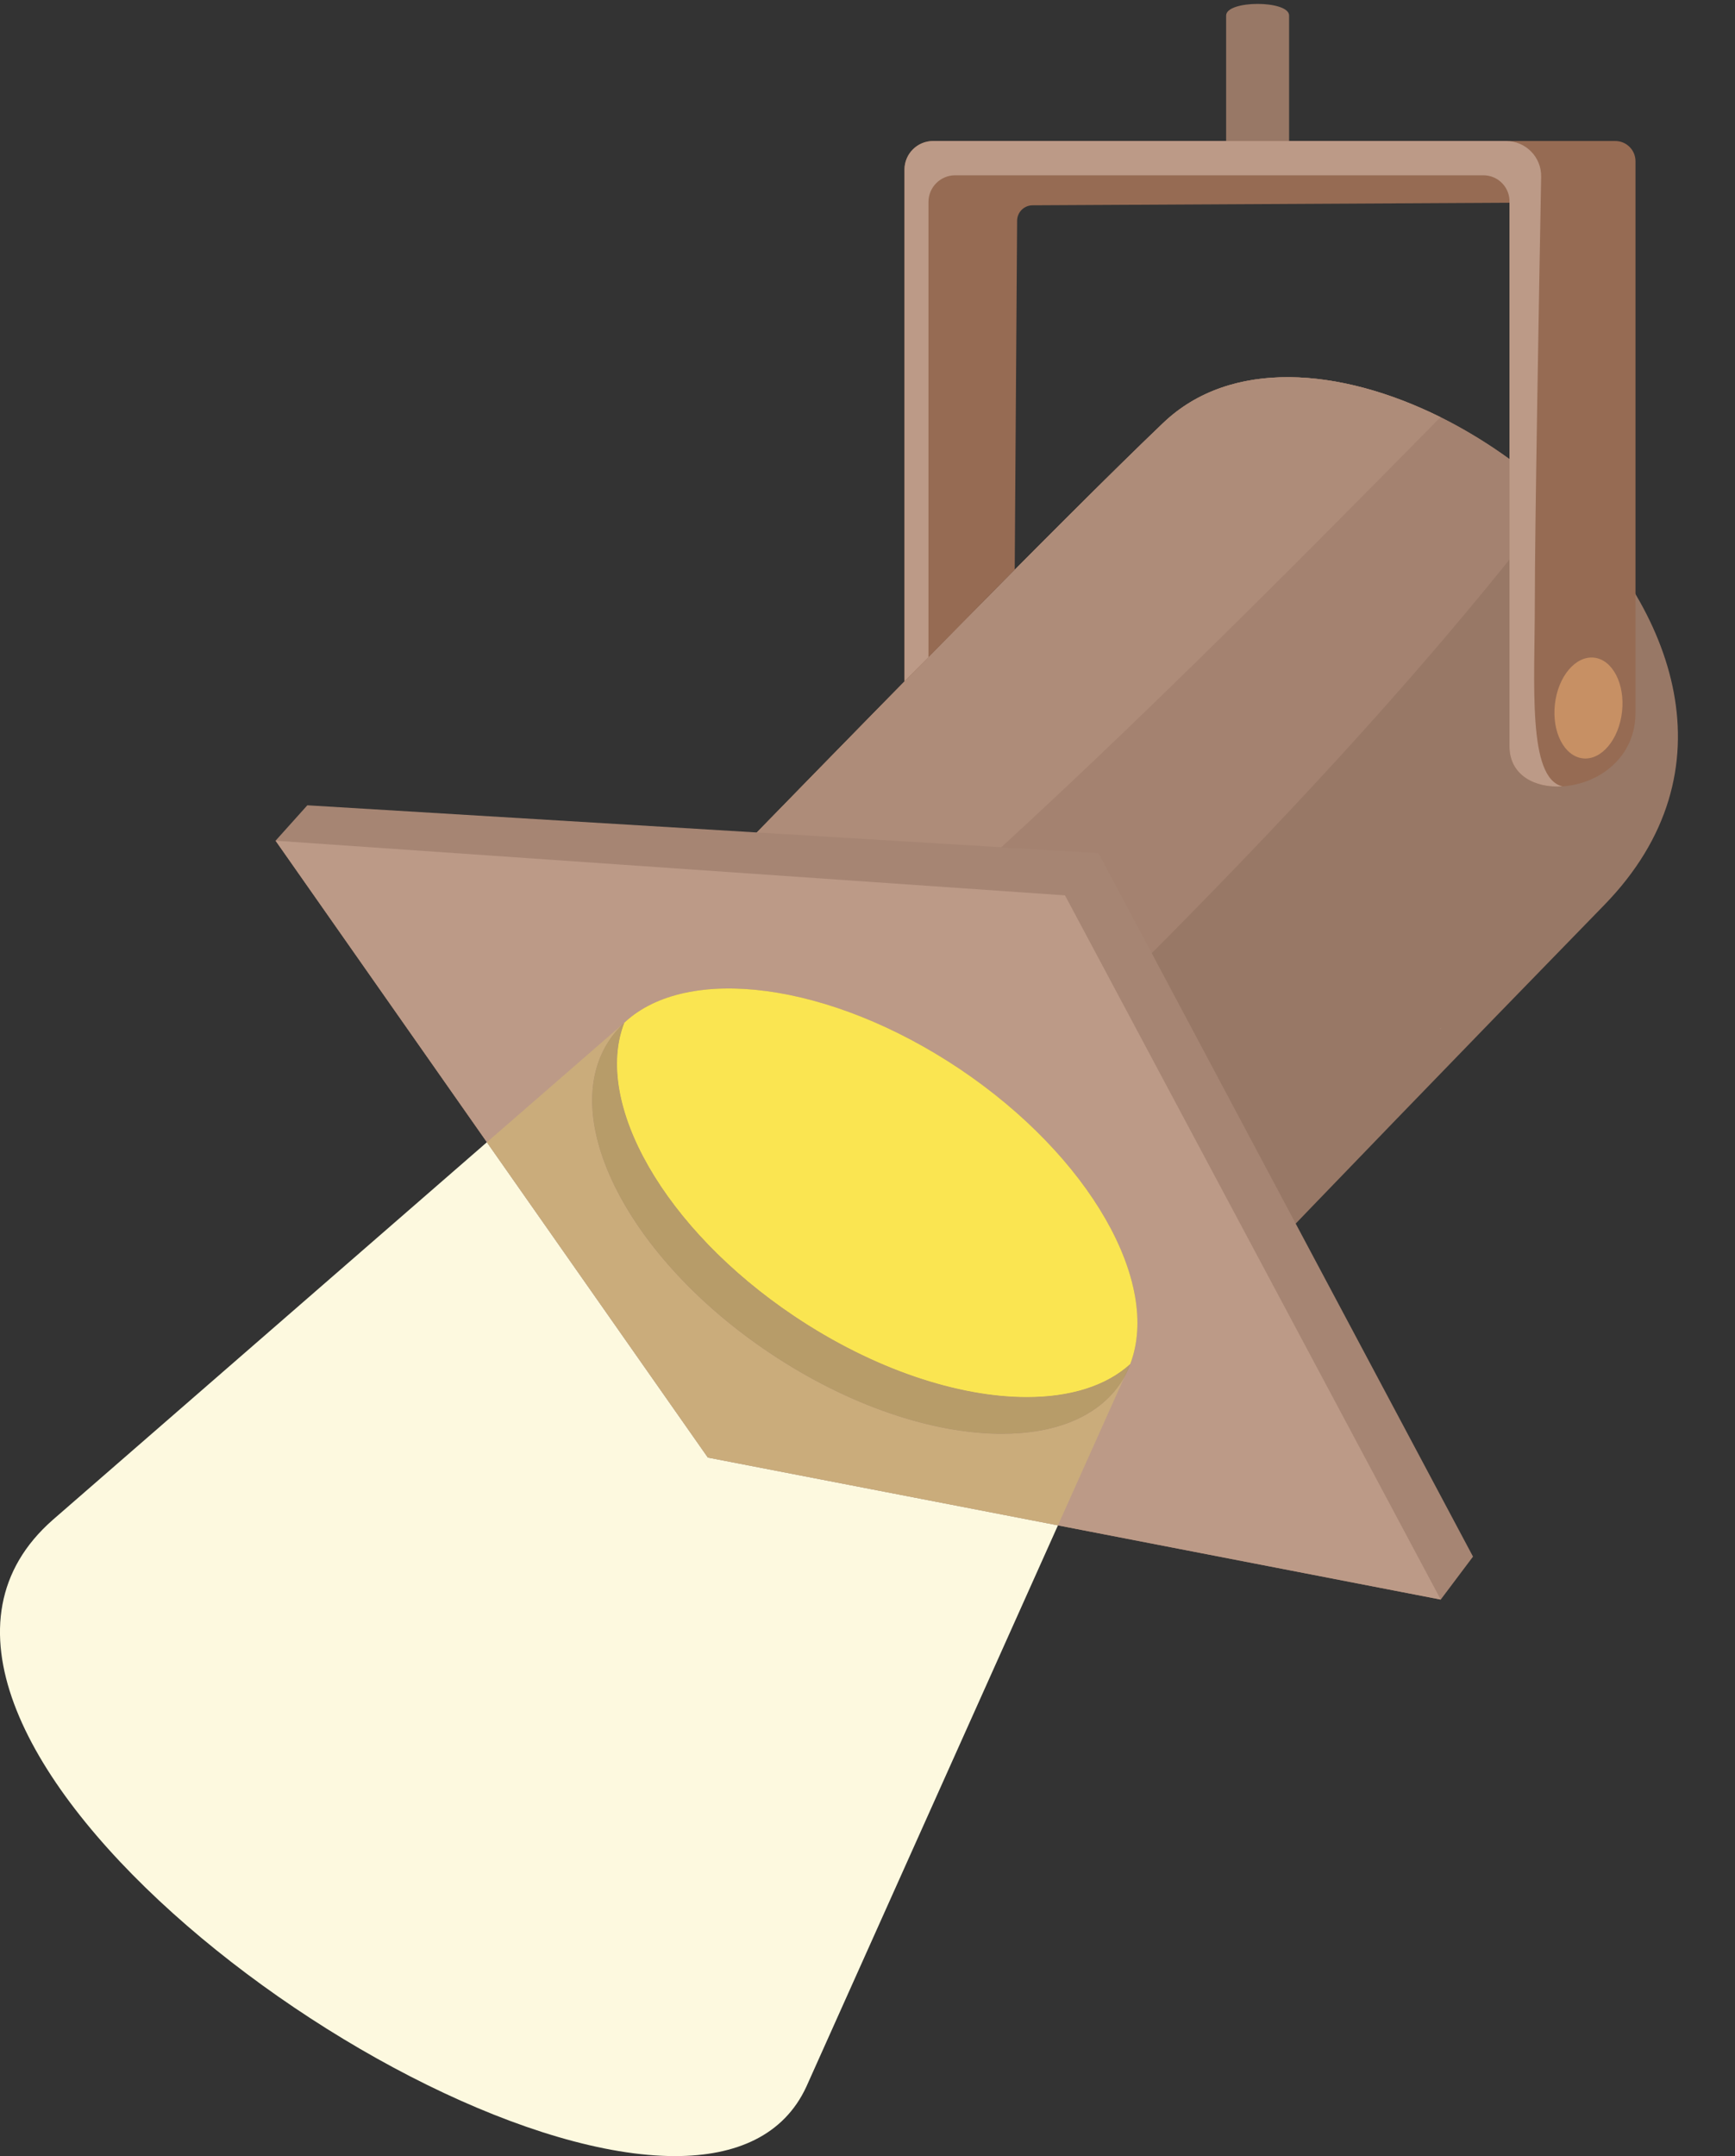
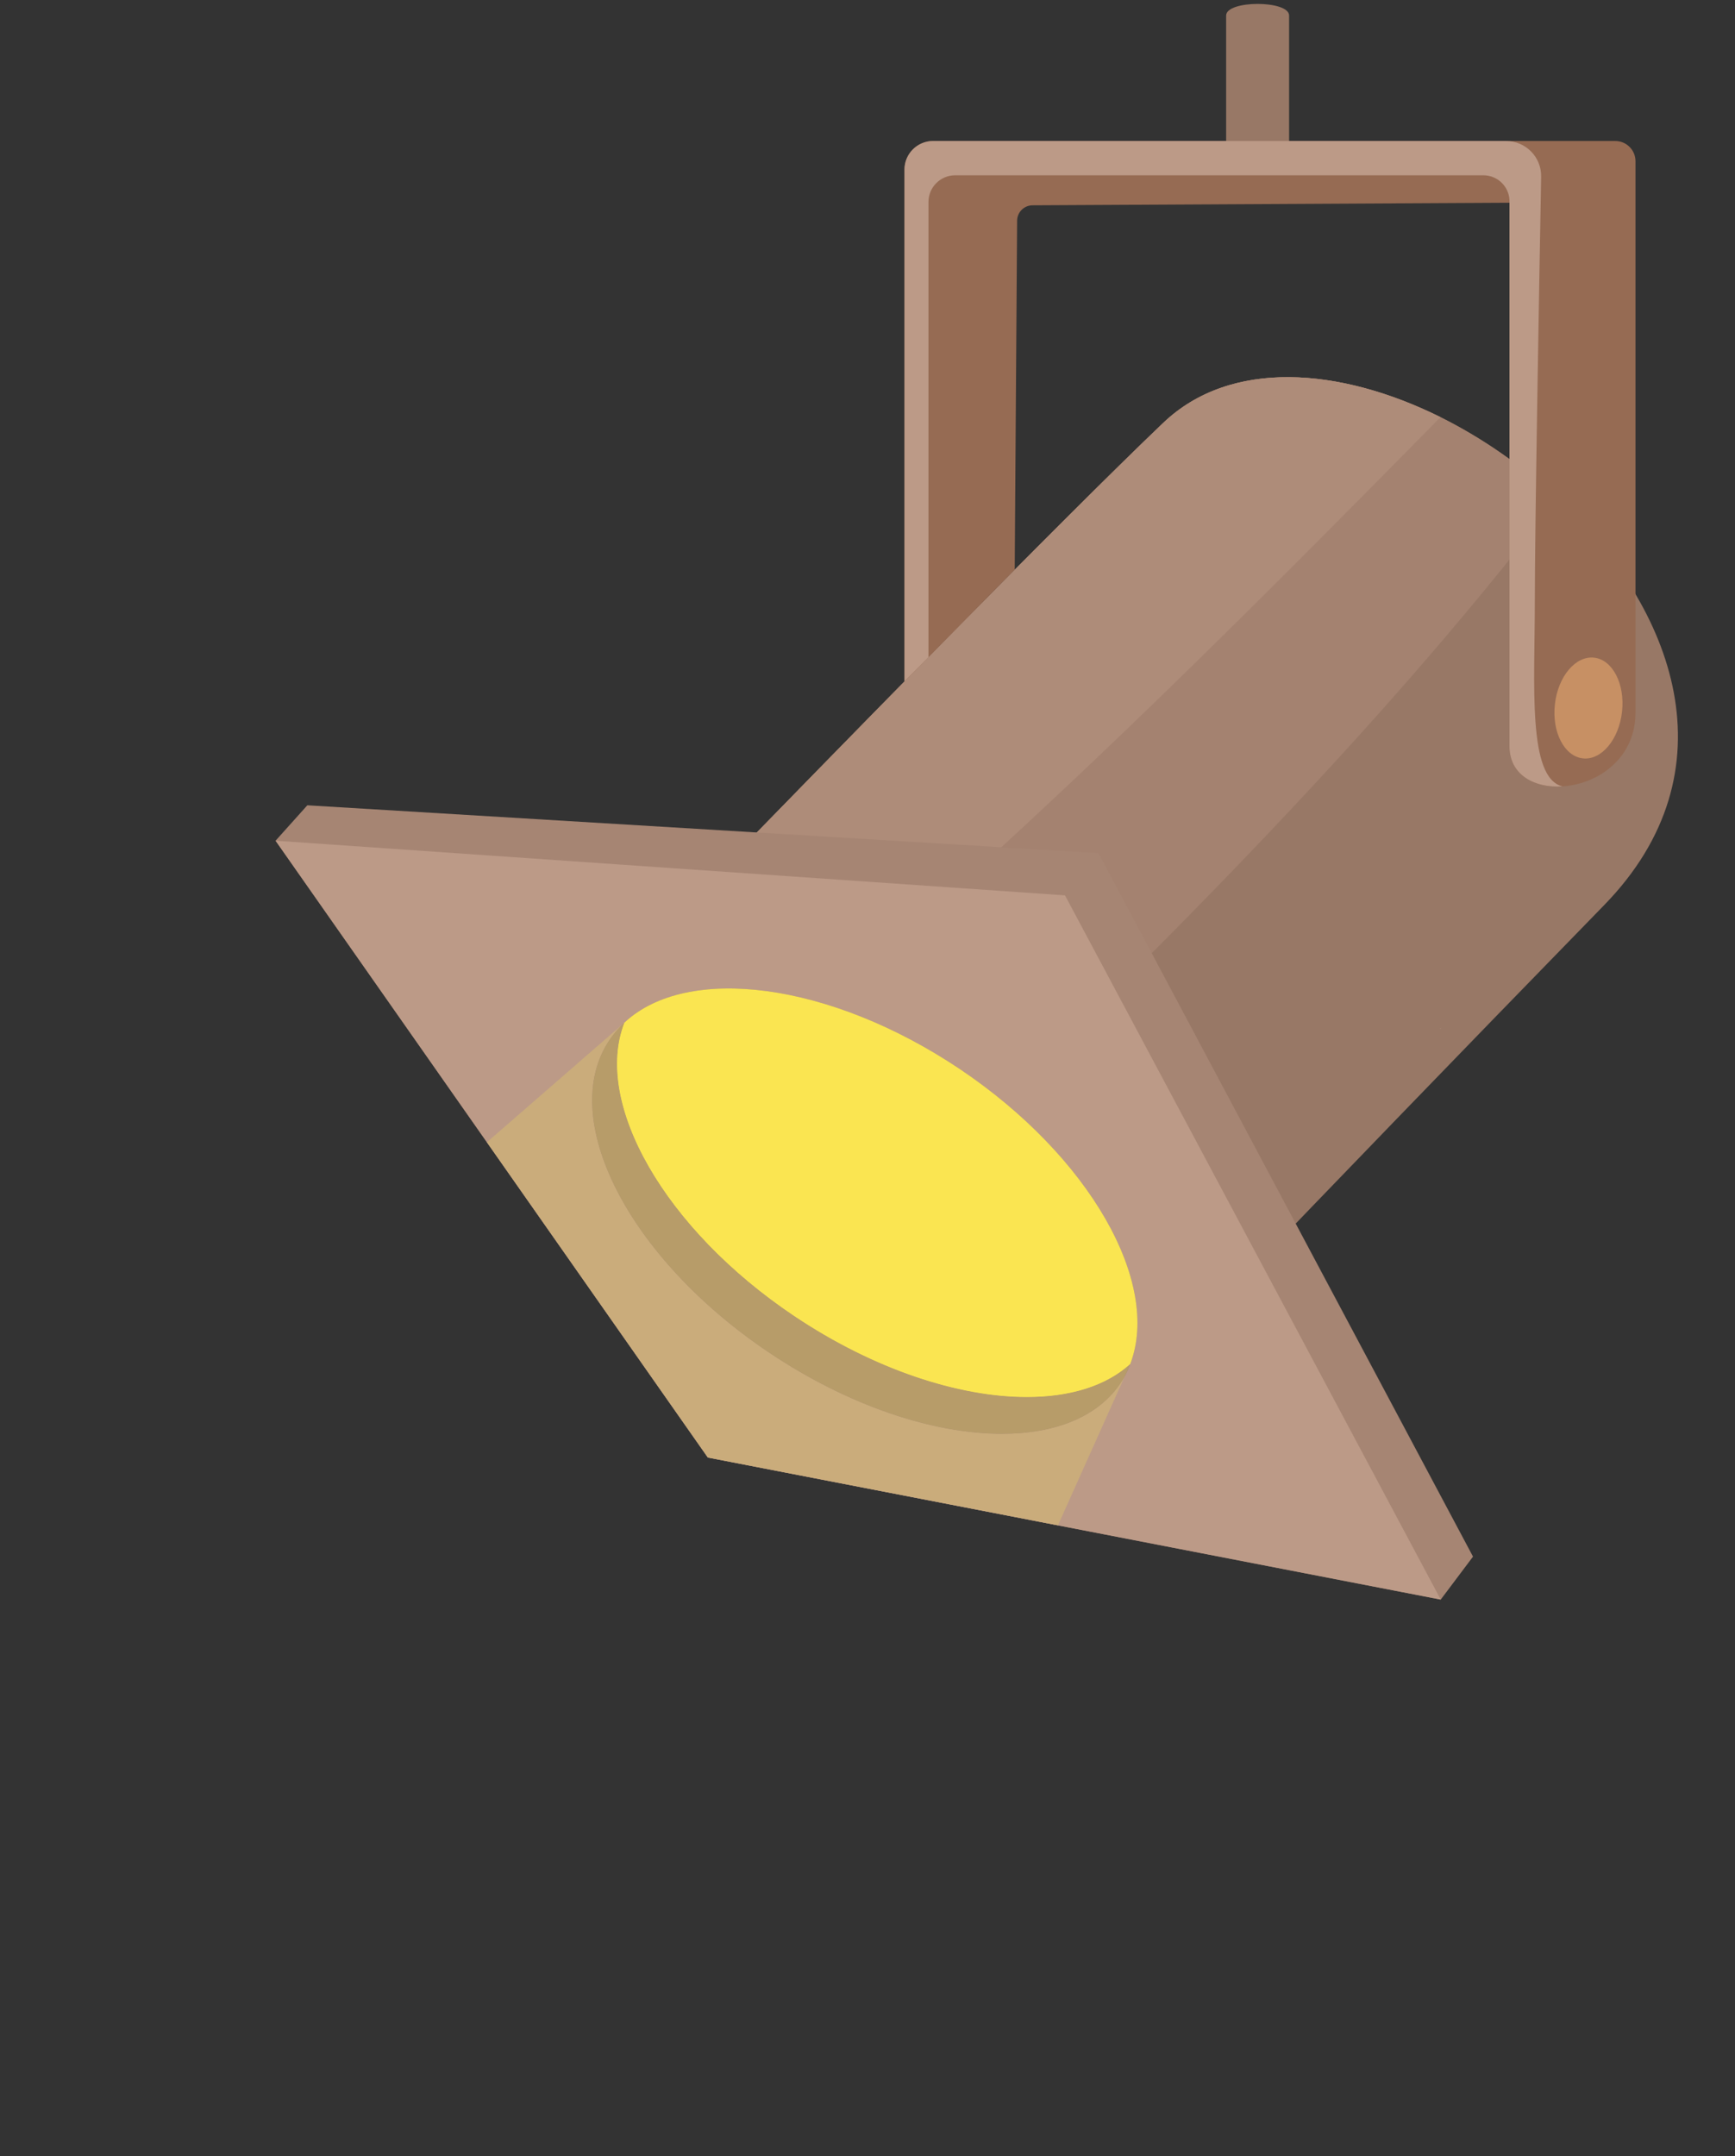
<svg xmlns="http://www.w3.org/2000/svg" height="385.4" preserveAspectRatio="xMidYMid meet" version="1.1" viewBox="0.0 -0.7 310.2 385.4" width="310.2" zoomAndPan="magnify">
  <rect x="0.0" y="-0.7" width="310.2" height="385.4" fill="#333333" stroke="none" />
  <defs>
    <clipPath id="clip1">
-       <path d="m0 203h190v181.71h-190z" />
-     </clipPath>
+       </clipPath>
  </defs>
  <g id="surface1">
    <g>
      <path d="m219.22 27.508v-25.426c0-2.777 11.26-2.777 11.26 0v25.426h-11.26" fill="#987866" />
    </g>
    <g>
      <path d="m286.82 161.08c-55.31 56.76-87.83 91.07-87.83 91.07l-42.56-38.74-44.88-40.84s70.75-73.164 96.43-97.683c17.02-16.246 49.09-6.43 70.47 13.531 20.96 19.512 31.72 48.692 8.37 72.662" fill="#987866" />
    </g>
    <g>
      <path d="m278.45 88.418c-33.93 44.232-74.13 83.302-114.12 122.19l-7.9 2.8-44.88-40.84s5.76-5.96 14.61-15.05c22.1-22.75 63.46-65.118 81.82-82.633 12.04-11.489 31.57-9.942 49.57-1.02 7.45 3.711 14.62 8.695 20.9 14.551" fill="#a48270" />
    </g>
    <g>
      <path d="m257.55 73.867c-29.56 30.023-59.31 59.903-90.75 87.953-5.24 4.69-10.62 9.38-16.85 12.61-6.25 3.24-13.56 4.96-20.41 3.34-2.59-0.62-5.2-1.84-6.65-4.08-2.27-3.54-0.82-8.23 1.02-11.99 0.7-1.42 1.45-2.81 2.25-4.18 22.1-22.75 63.46-65.118 81.82-82.633 12.04-11.489 31.57-9.942 49.57-1.02" fill="#ae8c79" />
    </g>
    <g>
      <path d="m54.949 143.25l141.44 8.55 66.97 125.75-5.77 7.68-131.03-25.39-77.29-110.26 5.679-6.33" fill="#a68573" />
    </g>
    <g>
      <path d="m49.27 149.58l141.14 9.77 67.18 125.88-131.03-25.39-77.29-110.26" fill="#bc9a87" />
    </g>
    <g>
      <path d="m202.09 243.09c-0.46 1.25-1.04 2.43-1.79 3.52-9.39 13.84-37.45 11.46-62.72-5.48-25.26-16.91-38.08-42-28.57-55.99 0.76-1.12 1.66-2.13 2.64-3.05 11.19-10.48 36.71-7.27 59.96 8.31 23.23 15.61 35.98 38.17 30.48 52.69" fill="#a68573" />
    </g>
    <g>
      <path d="m202.09 243.09c-11.27 10.3-36.85 7.03-60.09-8.55-23.23-15.58-35.97-38.1-30.35-52.45 11.19-10.48 36.71-7.27 59.96 8.31 23.23 15.61 35.98 38.17 30.48 52.69" fill="#fae551" />
    </g>
    <g clip-path="url(#clip1)">
      <path d="m120.67 384.71c-50.229 0-152.11-77.9-111.21-113.75l77.591-67.48 39.509 56.36 62.59 12.12-44.99 100.36c-4.02 8.68-12.52 12.39-23.49 12.39" fill="#fdf9df" />
    </g>
    <g>
      <path d="m189.15 271.96l-62.59-12.12-39.509-56.36 24.599-21.39c-0.98 0.92-1.88 1.93-2.64 3.05-9.51 13.99 3.31 39.08 28.57 55.99 14.24 9.55 29.37 14.47 41.54 14.47 9.43 0 17.08-2.95 21.18-8.99 0.29-0.42 0.56-0.86 0.8-1.3l-11.95 26.65" fill="#caac7b" />
    </g>
    <g>
      <path d="m179.12 255.6c-12.17 0-27.3-4.92-41.54-14.47-25.26-16.91-38.08-42-28.57-55.99 0.76-1.12 1.66-2.13 2.64-3.05-5.62 14.35 7.12 36.87 30.35 52.45 14.26 9.56 29.4 14.48 41.58 14.48 7.67 0 14.16-1.95 18.51-5.93l-0.99 2.22c-0.24 0.44-0.51 0.88-0.8 1.3-4.1 6.04-11.75 8.99-21.18 8.99" fill="#b79c69" />
    </g>
    <g>
      <path d="m183.58 249.02c-12.18 0-27.32-4.92-41.58-14.48-23.23-15.58-35.97-38.1-30.35-52.45l90.44 61c-4.35 3.98-10.84 5.93-18.51 5.93" fill="#fae551" />
    </g>
    <g>
      <path d="m288.79 24.504c2 0 3.62 1.617 3.62 3.613v98.573c0 5.43-2.95 9.22-6.68 11.31l-0.05 0.03c-0.38 0.2-0.8 0.4-1.2 0.57l-0.12 0.08c-1.62 0.67-3.32 1.07-4.98 1.19h-0.03c-4.99 0.33-9.47-2.04-9.47-7.17v-97.157l-85.27 0.457c-1.52 0.008-2.75 1.234-2.76 2.754l-0.43 62.366-15.42 15.65-4.29 4.34v-91.485c0-2.828 2.29-5.121 5.12-5.121h121.96" fill="#966b53" />
    </g>
    <g>
      <path d="m257.62 183.05c-0.02 0.11-0.05 0.13-0.07 0.15-0.1 0.08-0.08 0 0.07-0.15" fill="#c5a18e" />
    </g>
    <g>
      <path d="m279.35 139.87c-4.99 0.33-9.47-2.04-9.47-7.17v-97.157c0.14-2.672-1.99-4.91-4.67-4.91h-94.44c-2.63 0-4.77 2.137-4.77 4.777v81.36l-4.29 4.34v-91.485c0-2.828 2.29-5.121 5.12-5.121h102.42c3.53 0 6.36 2.875 6.29 6.398-0.37 20.508-1.13 62.735-1.13 76.028 0 14.68-1.34 31.42 4.94 32.94" fill="#bc9a87" />
    </g>
    <g>
      <path d="m290 126.54c0.56-4.97-1.68-9.31-4.99-9.68s-6.46 3.36-7.01 8.33c-0.56 4.97 1.68 9.3 4.99 9.67 3.31 0.38 6.45-3.35 7.01-8.32" fill="#c79064" />
    </g>
  </g>
</svg>